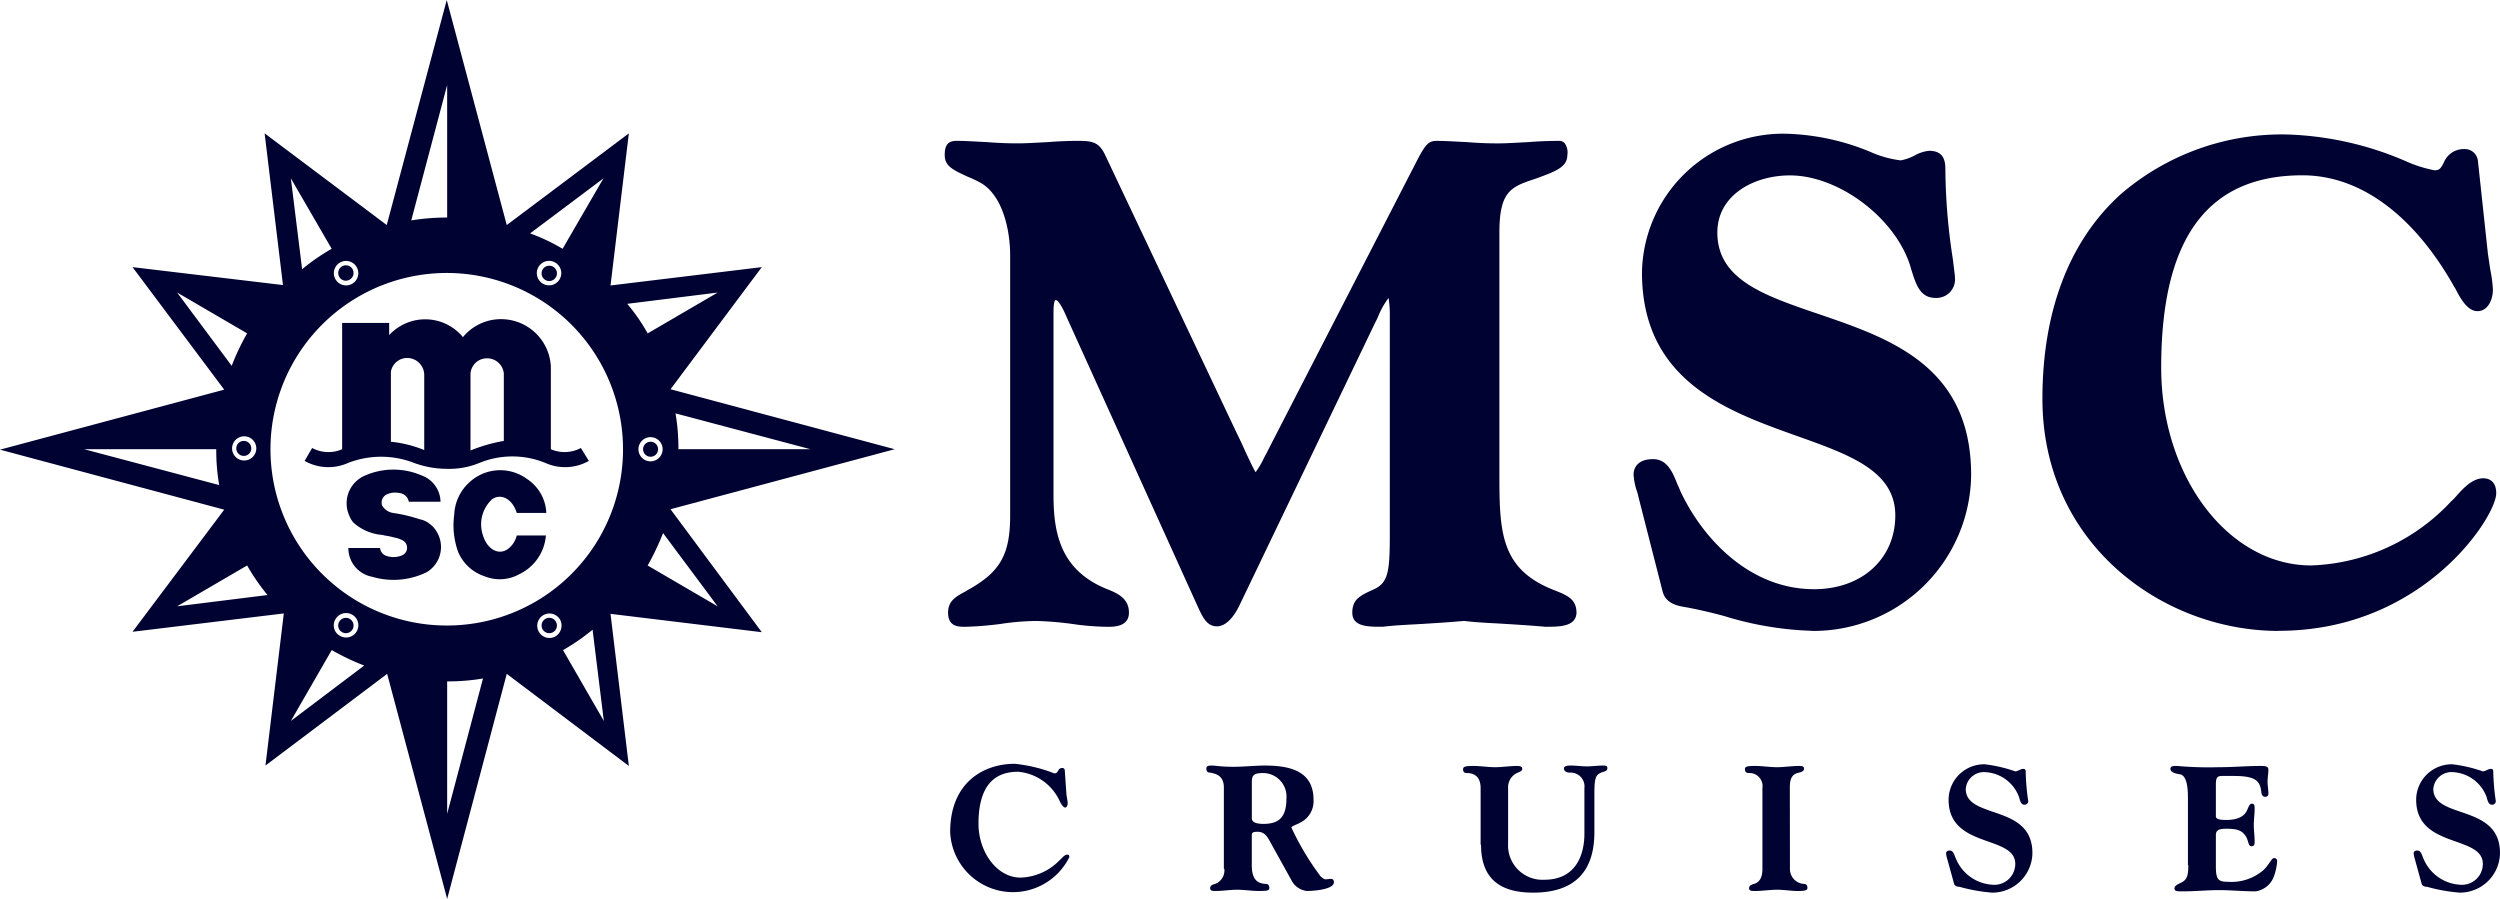
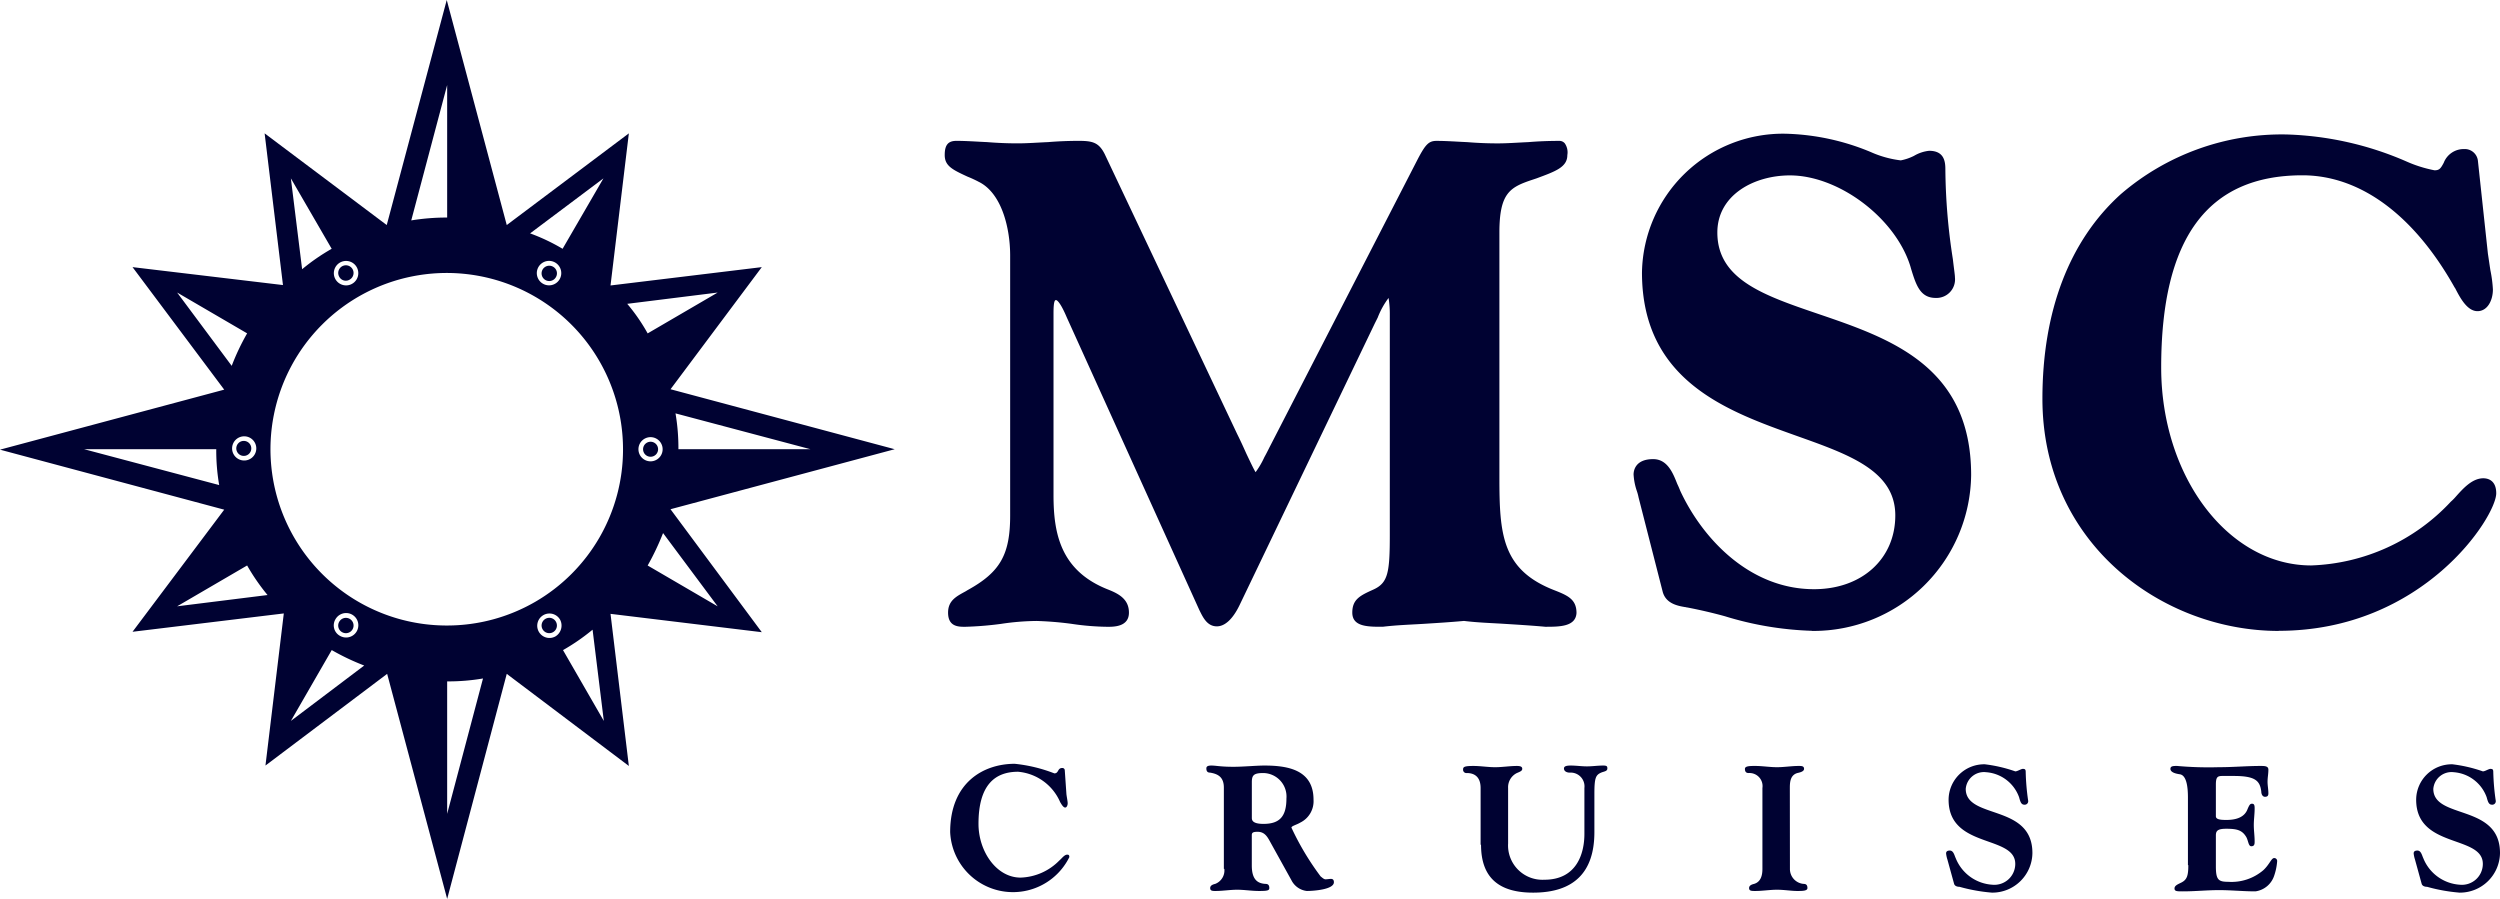
<svg xmlns="http://www.w3.org/2000/svg" id="Group_13683" data-name="Group 13683" viewBox="0 0 186.018 66.885">
  <g id="Group_13830" data-name="Group 13830">
    <path id="Path_48148" data-name="Path 48148" d="M25.458,47.04a.57.57,0,1,0-.217-.776.562.562,0,0,0,.217.776M17.582,33.365a.558.558,0,1,0,.558-.558.556.556,0,0,0-.558.558m8.434-12.558a.57.57,0,1,0-.775-.217.551.551,0,0,0,.775.217m15.132-.962a.57.57,0,1,0,.217.776.562.562,0,0,0-.217-.776m-.558,26.2a.57.57,0,1,0,.775.217.563.563,0,0,0-.775-.217m9.3-8.155,16.683-4.465L49.892,28.962l6.791-9.086L45.427,21.241,46.791,9.923l-9.085,6.822L33.241,0,28.776,16.745,19.69,9.923,21.055,21.21,9.861,19.876l6.822,9.117L0,33.458l16.683,4.465L9.861,47.009l11.256-1.365L19.752,56.962l9.055-6.822,4.465,16.745L37.706,50.14l9.085,6.853L45.427,45.675,56.683,47.04Zm10.419-4.465h-9.83a15.238,15.238,0,0,0-.217-2.667Zm-54.047,0h9.829a15.143,15.143,0,0,0,.218,2.667ZM44.9,13.272l-3.039,5.24a14.36,14.36,0,0,0-2.418-1.147Zm-3.256,7.5a.91.91,0,1,1-.341-1.241.912.912,0,0,1,.341,1.241M33.272,6.326v9.861A16.392,16.392,0,0,0,30.6,16.4ZM25.3,19.535a.91.91,0,1,1-.341,1.241.912.912,0,0,1,.341-1.241m-.62-1.023a15.3,15.3,0,0,0-2.2,1.52l-.837-6.76ZM19.07,33.365a.9.9,0,1,1-.9-.9.9.9,0,0,1,.9.9m-5.891-11.6,5.209,3.039a17.251,17.251,0,0,0-1.147,2.418Zm0,23.349,5.209-3.039a15.431,15.431,0,0,0,1.519,2.2Zm8.465,8.527,3.039-5.271A17.251,17.251,0,0,0,27.1,49.52Zm3.318-7.566a.91.91,0,1,1,.341,1.241.887.887,0,0,1-.341-1.241m8.31,14.481V50.7a15.238,15.238,0,0,0,2.667-.217ZM41.334,47.35a.91.91,0,1,1,.341-1.241.942.942,0,0,1-.341,1.241m.558,1.023a15.356,15.356,0,0,0,2.2-1.52l.837,6.791Zm-8.62-1.83A13.116,13.116,0,1,1,46.357,33.427,13.094,13.094,0,0,1,33.272,46.543M53.4,21.768l-5.209,3.039a13.8,13.8,0,0,0-1.52-2.2ZM47.505,33.427a.9.9,0,1,1,.9.9.9.9,0,0,1-.9-.9m1.829,6.233L53.4,45.117l-5.209-3.039a19.073,19.073,0,0,0,1.147-2.418m-.372-6.233a.558.558,0,1,0-.558.558.556.556,0,0,0,.558-.558" fill="#000232" />
-     <path id="Path_48149" data-name="Path 48149" d="M28.279,40.745a.669.669,0,0,0,.4.589,1.629,1.629,0,0,0,1.209,0,.606.606,0,0,0,.4-.589.612.612,0,0,0-.372-.558A1.974,1.974,0,0,0,29.364,40a6.349,6.349,0,0,0-.744-.155,1.556,1.556,0,0,0-.372-.062,3.663,3.663,0,0,1-1.954-.9,1.815,1.815,0,0,1-.31-.527A2.239,2.239,0,0,1,27.1,35.411a5.275,5.275,0,0,1,4.279-.031,2.124,2.124,0,0,1,1.4,1.954H30.419a.793.793,0,0,0-.714-.651,1.482,1.482,0,0,0-.9.093.668.668,0,0,0-.372.837,1.148,1.148,0,0,0,.837.558,11.169,11.169,0,0,1,1.954.465,1.637,1.637,0,0,1,.744.341,1.9,1.9,0,0,1,.527.589,2.181,2.181,0,0,1-.744,3.008,5.6,5.6,0,0,1-4.062.341,2.165,2.165,0,0,1-1.768-2.139h2.357ZM40.651,38.2a3.18,3.18,0,0,0-1.457-2.574,3.365,3.365,0,0,0-4.217.217,3.432,3.432,0,0,0-1.179,2.45,5.816,5.816,0,0,0,.31,2.822,3.241,3.241,0,0,0,1.954,1.767,3,3,0,0,0,2.574-.155,3.508,3.508,0,0,0,1.984-2.884H38.45a1.768,1.768,0,0,1-.683,1.024c-.682.465-1.519,0-1.829-1.024a2.542,2.542,0,0,1,.682-2.7c.682-.465,1.52,0,1.83,1.023h2.2Zm-3.163-5.4V27.783a1.251,1.251,0,0,0-1.364-1.116,1.216,1.216,0,0,0-1.116,1.209V33.52a11.884,11.884,0,0,1,2.48-.713m-5.922.682V27.876a1.271,1.271,0,0,0-1.272-1.24,1.23,1.23,0,0,0-1.209,1.023v5.21a8.832,8.832,0,0,1,2.481.62m12.248.806a3.583,3.583,0,0,1-3.225.155,6.467,6.467,0,0,0-4.93,0,5.874,5.874,0,0,1-2.419.434,7.1,7.1,0,0,1-2.418-.434,6.769,6.769,0,0,0-4.931,0,3.585,3.585,0,0,1-3.224-.155l.558-.961a2.565,2.565,0,0,0,2.232.093v-9.4h3.5v.9a3.854,3.854,0,0,1,.372-.342,3.639,3.639,0,0,1,5.117.5,3.658,3.658,0,0,1,2.666-1.334,3.71,3.71,0,0,1,3.876,3.535v6.14a2.567,2.567,0,0,0,2.233-.093Z" fill="#000232" fill-rule="evenodd" />
    <path id="Path_48150" data-name="Path 48150" d="M114.978,46.636h0c-1.023-.093-2.046-.155-3.039-.217s-2.015-.093-3.007-.217c-1.024.093-2.016.155-3.008.217s-2.016.093-3.039.217h-.124c-1.054,0-2.14-.031-2.14-1.054,0-.992.59-1.272,1.551-1.706,1.116-.5,1.24-1.271,1.24-4.093V23.349a7.324,7.324,0,0,0-.093-1.178,5.987,5.987,0,0,0-.806,1.457l-.217.434L92.218,45.055c-.5,1.023-1.085,1.55-1.674,1.55-.713,0-1.024-.651-1.272-1.147l-.031-.062-9.86-21.768c-.5-1.178-.744-1.3-.806-1.3s-.186,0-.186.961v13.55c0,2.822.5,5.644,4.093,7.039.775.31,1.519.714,1.519,1.706,0,1.054-1.116,1.054-1.581,1.054a18.937,18.937,0,0,1-2.667-.217,25.176,25.176,0,0,0-2.636-.217,18.878,18.878,0,0,0-2.635.217,25.106,25.106,0,0,1-2.667.217c-.5,0-1.271,0-1.271-1.054,0-.9.62-1.21,1.3-1.582L72,43.907c2.419-1.333,3.163-2.635,3.163-5.55V19.008c0-2.016-.62-4.651-2.357-5.489A8.629,8.629,0,0,0,72,13.147c-1.147-.527-1.706-.806-1.706-1.612,0-.744.249-1.054.869-1.054.775,0,1.55.062,2.294.093.744.062,1.52.093,2.264.093s1.519-.062,2.263-.093c.745-.062,1.52-.093,2.295-.093,1.023,0,1.488.124,1.923.992l9.86,20.837c.279.558.5,1.055.682,1.458.31.651.558,1.178.682,1.364a6.183,6.183,0,0,0,.652-1.116c.124-.217.248-.465.372-.713l11.07-21.52c.558-1.054.806-1.3,1.364-1.3.775,0,1.55.062,2.295.093.744.062,1.519.093,2.263.093s1.52-.062,2.264-.093c.744-.062,1.519-.093,2.294-.093a.52.52,0,0,1,.434.186,1.175,1.175,0,0,1,.187.868c0,.9-.869,1.209-2.295,1.736l-.279.093c-1.675.559-2.481.962-2.481,3.938V35.535c0,4.217.186,6.853,4.062,8.372,1.024.4,1.675.683,1.675,1.706-.062,1.023-1.272,1.023-2.326,1.023m19.845.31a11.739,11.739,0,0,0,11.845-11.6c0-8.124-6.046-10.171-11.411-12-4-1.364-7.473-2.543-7.473-6.047,0-2.79,2.729-4.248,5.4-4.248,3.628,0,7.845,3.163,8.961,6.76l.062.217c.372,1.209.682,2.14,1.83,2.14a1.378,1.378,0,0,0,1.426-1.52c0-.186-.062-.558-.155-1.364a45.013,45.013,0,0,1-.558-6.7c0-.62-.124-1.364-1.209-1.364a2.76,2.76,0,0,0-1.117.372,3.756,3.756,0,0,1-.992.341,7.7,7.7,0,0,1-2.233-.62,17.513,17.513,0,0,0-6.356-1.364,10.5,10.5,0,0,0-10.667,10.325c0,8.093,6.388,10.326,11.5,12.155,3.938,1.4,7.349,2.605,7.349,5.923,0,3.225-2.481,5.488-6.047,5.488-4.806,0-8.31-3.783-9.953-7.318-.062-.155-.124-.31-.217-.5-.31-.775-.714-1.86-1.8-1.86-1.364,0-1.457.9-1.457,1.147a4.631,4.631,0,0,0,.248,1.24,3.519,3.519,0,0,1,.124.466l1.8,7.038c.248.869,1.117,1.024,1.644,1.117.062,0,.124.031.186.031q1.441.279,2.791.651a24.439,24.439,0,0,0,6.48,1.085m34.729,0c10.76,0,16.186-8.5,16.186-10.233,0-.992-.651-1.116-.961-1.116-.837,0-1.519.775-2.077,1.4a3.535,3.535,0,0,1-.341.341,14.888,14.888,0,0,1-10.388,4.744c-6.171,0-11.163-6.6-11.163-14.729,0-9.612,3.442-14.3,10.512-14.3,4.31,0,8.31,2.977,11.318,8.341a.666.666,0,0,1,.093.156c.31.589.837,1.612,1.612,1.612.744,0,1.147-.806,1.147-1.612a9.489,9.489,0,0,0-.186-1.427c-.062-.4-.124-.837-.186-1.24l-.744-6.915a.982.982,0,0,0-1.023-.868,1.594,1.594,0,0,0-1.52,1.023c-.217.4-.31.558-.682.558a9.52,9.52,0,0,1-2.077-.651,24.05,24.05,0,0,0-8.9-2.015A18.359,18.359,0,0,0,157.8,14.45c-3.814,3.442-5.829,8.682-5.829,15.225,0,10.79,8.93,17.271,17.581,17.271M79.226,57.3a.174.174,0,0,0-.186-.155c-.372,0-.248.4-.589.4a11.237,11.237,0,0,0-2.946-.713c-2.295,0-4.806,1.364-4.806,5.085a4.679,4.679,0,0,0,8.868,1.86c0-.124-.031-.186-.155-.186-.217,0-.4.28-.589.435A4.214,4.214,0,0,1,75.939,65.3c-1.8,0-3.132-1.954-3.132-4,0-2.915,1.24-3.876,2.946-3.876a3.764,3.764,0,0,1,3.132,2.263c.062.093.217.4.372.4.124,0,.186-.187.186-.311,0-.155-.062-.434-.093-.682ZM91.1,64.652a1.069,1.069,0,0,1-.682,1.116c-.124.031-.372.093-.372.31s.186.217.4.217c.527,0,1.085-.093,1.612-.093s1.085.093,1.613.093c.62,0,.775-.031.775-.217,0-.217-.093-.31-.279-.31-.558-.031-1.024-.279-1.024-1.364V62.14c0-.186.093-.248.435-.248.5,0,.713.341.93.744l1.581,2.853a1.468,1.468,0,0,0,1.147.806c.435,0,2.016-.093,2.016-.651,0-.155-.062-.248-.217-.248-.124,0-.279.031-.4.031s-.217-.093-.372-.217a20.342,20.342,0,0,1-2.171-3.628c0-.124.4-.217.651-.372a1.771,1.771,0,0,0,.993-1.706c0-2.2-1.861-2.542-3.659-2.542-.589,0-1.582.093-2.3.093-.961,0-1.3-.093-1.643-.093-.31,0-.372.093-.372.217,0,.217.093.31.279.31.558.093,1.023.31,1.023,1.116v6.047Zm2.046-6.45c0-.5.124-.682.838-.682a1.749,1.749,0,0,1,1.736,1.891c0,1.334-.5,1.892-1.705,1.892-.869,0-.869-.31-.869-.465ZM110.2,62.853c0,2.543,1.426,3.566,3.876,3.566,3.039,0,4.558-1.519,4.558-4.5V59.07c0-1.178.093-1.4.5-1.581.217-.093.465-.093.465-.31,0-.155-.031-.217-.31-.217-.4,0-.806.062-1.209.062s-.806-.062-1.209-.062c-.342,0-.5.062-.5.217,0,.217.218.31.435.31a1.026,1.026,0,0,1,1.085,1.147v3.411c0,1.488-.589,3.411-2.977,3.411a2.556,2.556,0,0,1-2.7-2.7V58.636a1.175,1.175,0,0,1,.652-1.116c.217-.093.4-.155.4-.31,0-.124-.062-.217-.4-.217-.528,0-1.086.093-1.613.093s-1.085-.093-1.612-.093c-.651,0-.776.062-.776.248a.247.247,0,0,0,.28.279c.558,0,1.023.279,1.023,1.116v4.217Zm22.977-4.217c0-.434.031-.961.558-1.116.124-.031.5-.093.5-.31s-.186-.217-.4-.217c-.527,0-1.085.093-1.612.093s-1.086-.093-1.613-.093c-.4,0-.775,0-.775.217s.093.31.279.31a.973.973,0,0,1,1.023,1.116v6.016c0,.434-.093.961-.62,1.116-.124.031-.372.093-.372.31s.186.217.465.217c.527,0,1.085-.093,1.613-.093s1.085.093,1.488.093.775,0,.775-.217-.093-.31-.279-.31a1.107,1.107,0,0,1-1.023-1.116ZM145.4,65.768c.062.186.279.217.4.217a12.755,12.755,0,0,0,2.419.434,2.986,2.986,0,0,0,3.007-2.946c0-3.69-4.961-2.48-4.961-4.775a1.361,1.361,0,0,1,1.52-1.24,2.822,2.822,0,0,1,2.449,1.86c.093.341.155.558.4.558a.26.26,0,0,0,.279-.279,17.346,17.346,0,0,1-.186-2.139c0-.186-.031-.248-.217-.248-.124,0-.4.186-.558.186a10.6,10.6,0,0,0-2.263-.527,2.647,2.647,0,0,0-2.7,2.635c0,3.659,4.961,2.6,4.961,4.776a1.557,1.557,0,0,1-1.705,1.55,3.145,3.145,0,0,1-2.729-1.984c-.093-.187-.155-.559-.434-.559-.217,0-.279.093-.279.217a2.181,2.181,0,0,0,.093.435Zm17.426-1.395c0,.775-.093,1.085-.527,1.3-.248.124-.5.217-.5.434s.186.217.62.217c.9,0,1.8-.093,2.7-.093s1.8.093,2.7.093a1.713,1.713,0,0,0,1.4-1.178,4.254,4.254,0,0,0,.217-1.054.22.22,0,0,0-.217-.248c-.217,0-.341.465-.806.9a3.643,3.643,0,0,1-2.636.868c-.713,0-.9-.155-.9-1.147v-2.3c0-.341.124-.5.775-.5.775,0,1.179.093,1.489.62.155.279.155.682.372.682.248,0,.248-.186.248-.372,0-.4-.062-.806-.062-1.209s.062-.806.062-1.209c0-.186,0-.373-.186-.373-.124,0-.186.031-.341.4-.217.589-.807.806-1.582.806-.527,0-.775-.062-.775-.279V58.388c0-.527.093-.651.465-.651h.868c1.582,0,1.954.341,2.047,1.178,0,.124.062.372.279.372.186,0,.248-.093.248-.248,0-.31-.062-.589-.062-.868,0-.31.062-.589.062-.9,0-.279-.279-.279-.589-.279-1.023,0-2.047.093-3.1.093a26.108,26.108,0,0,1-3.1-.093c-.279,0-.5,0-.5.217s.279.341.682.4c.558.062.621,1.085.621,1.736v5.024Zm17.365,1.395c.062.186.279.217.4.217a12.769,12.769,0,0,0,2.419.434,2.987,2.987,0,0,0,3.008-2.946c0-3.69-4.962-2.48-4.962-4.775a1.361,1.361,0,0,1,1.52-1.24,2.822,2.822,0,0,1,2.449,1.86c.093.341.155.558.4.558a.26.26,0,0,0,.279-.279,17.346,17.346,0,0,1-.186-2.139c0-.186-.031-.248-.217-.248-.124,0-.4.186-.558.186a10.6,10.6,0,0,0-2.263-.527,2.647,2.647,0,0,0-2.7,2.635c0,3.659,4.961,2.6,4.961,4.776a1.557,1.557,0,0,1-1.705,1.55,3.145,3.145,0,0,1-2.729-1.984c-.093-.187-.155-.559-.434-.559-.217,0-.279.093-.279.217a2.181,2.181,0,0,0,.093.435Z" fill="#000232" />
  </g>
</svg>